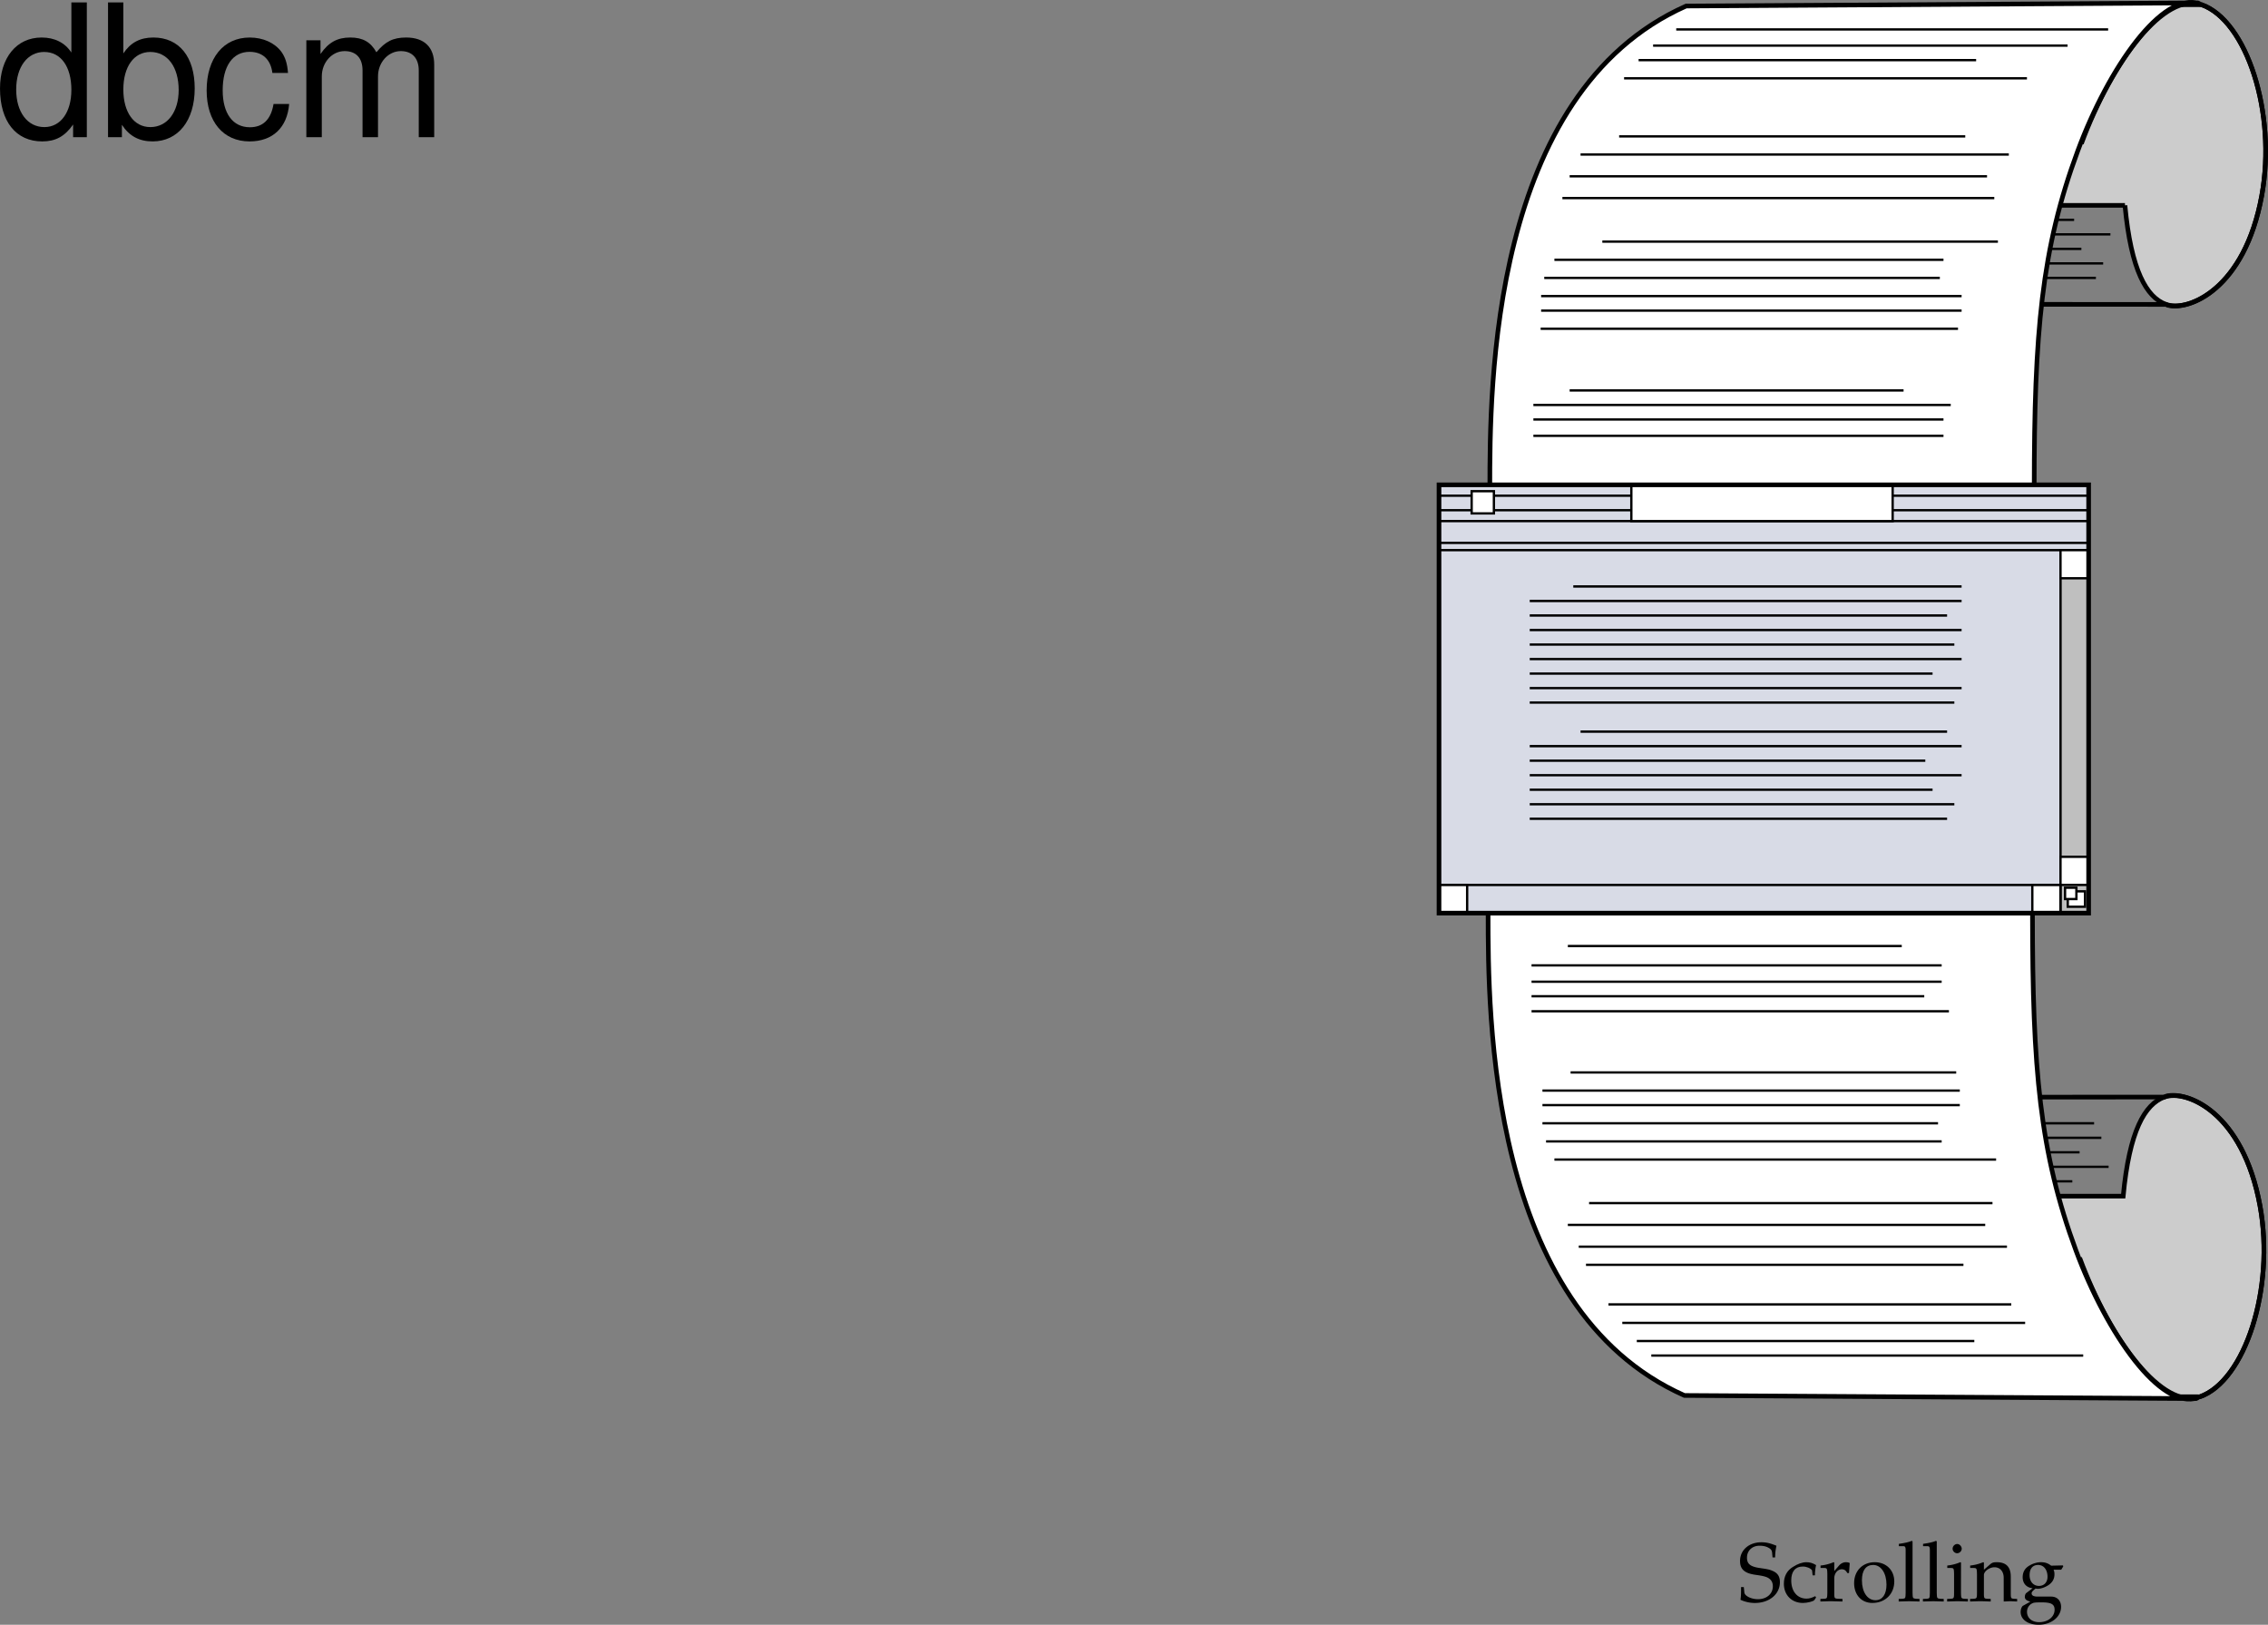
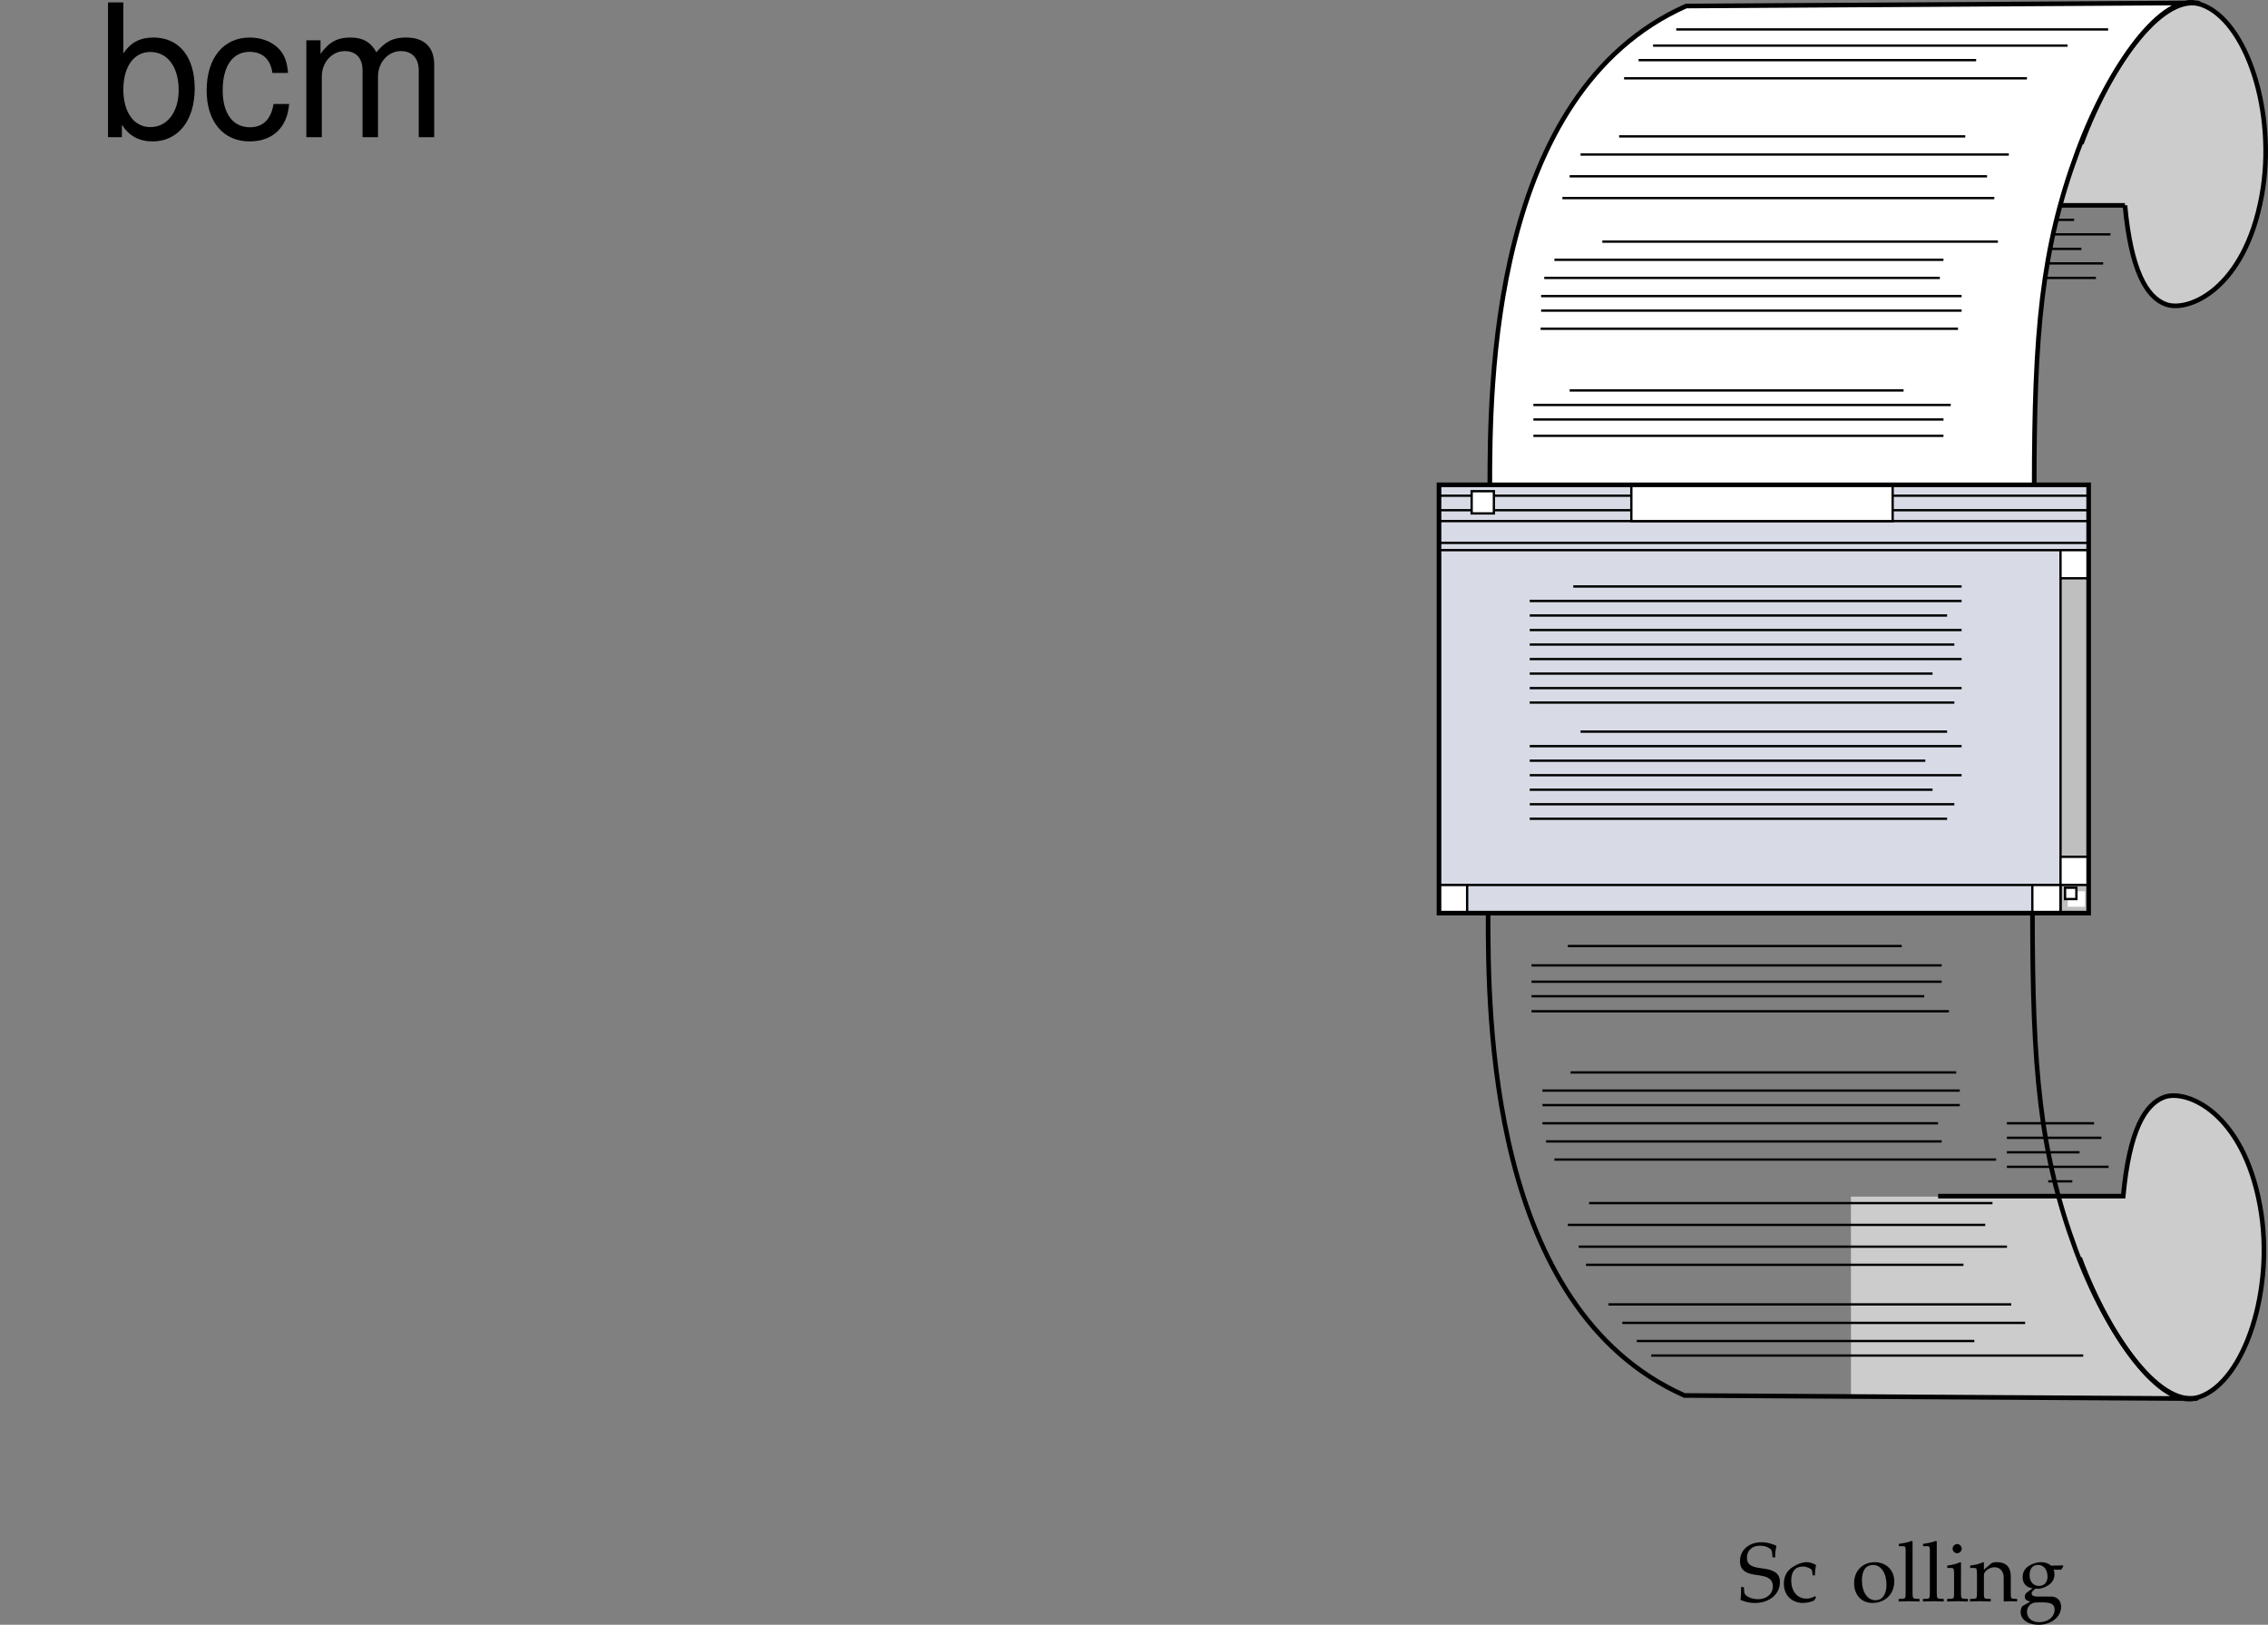
<svg xmlns="http://www.w3.org/2000/svg" xmlns:xlink="http://www.w3.org/1999/xlink" width="245.285" height="175.698">
  <rect width="100%" height="100%" fill="#808080" stroke="none" />
  <defs>
    <path id="a" d="M4.016-4.734c0-.485.046-.797.14-1.266-.734-.297-1.125-.375-1.625-.375-1.344 0-2.312.844-2.312 2.016 0 .453.11.765.375 1.015.312.281.719.422 1.594.531.687.11 1 .204 1.234.407.234.187.344.453.344.797 0 .812-.672 1.39-1.61 1.39-.719 0-1.422-.344-1.469-.719L.625-1.53H.328c0 .687 0 .968-.062 1.375a3.716 3.716 0 0 0 1.562.344c1.563 0 2.703-.954 2.703-2.25 0-.626-.25-1-.828-1.235-.281-.125-.515-.172-1.25-.281C1.36-3.718.97-4.016.97-4.703.969-5.47 1.53-6 2.329-6c.358 0 .687.063.937.203.296.156.39.281.421.547l.047.516zm0 0" />
    <path id="b" d="M3.594-2.797c0-.422.047-.781.125-1.11-.36-.218-.672-.312-1.047-.312-.438 0-.938.172-1.469.516-.64.39-.969 1.015-.969 1.812 0 1.22.844 2.079 2.063 2.079.469 0 1.14-.172 1.234-.313l.188-.281-.094-.14c-.344.171-.625.265-.938.265-1 0-1.656-.781-1.656-1.969 0-.969.438-1.5 1.25-1.5.406 0 .828.172 1 .406l.063.547zm0 0" />
-     <path id="c" d="M.188-.25v.281C.78.016 1.046 0 1.296 0c.219 0 .547.016 1.281.031V-.25L2.11-.266c-.406-.03-.421-.046-.421-.656v-1.547c0-.547.359-.984.812-.984.266 0 .453.125.594.406h.187l.078-1.078c-.093-.063-.25-.094-.421-.094-.266 0-.547.14-.735.36l-.515.593v-.921l-.079-.032a4.904 4.904 0 0 1-1.406.36v.265h.344c.36 0 .375.031.39.656v2.016C.922-.328.922-.297.61-.266zm0 0" />
    <path id="d" d="M2.516-4.219C1.203-4.219.28-3.297.28-1.953c0 1.266.797 2.14 1.969 2.14 1.39 0 2.375-.968 2.375-2.328 0-1.218-.875-2.078-2.11-2.078zm-.172.297c.844 0 1.437.89 1.437 2.125 0 1.047-.437 1.688-1.187 1.688-.875 0-1.469-.875-1.469-2.157 0-1.078.438-1.656 1.219-1.656zm0 0" />
    <path id="e" d="M.188-.25v.281C.813.016 1.078 0 1.313 0c.234 0 .5.016 1.125.031V-.25L2.03-.266c-.328-.046-.328-.062-.344-.656v-5.547L1.61-6.53c-.39.156-.687.218-1.406.328v.25H.72c.156 0 .219.11.219.375v4.656C.923-.327.923-.296.61-.265zm0 0" />
    <path id="f" d="m1.688-4.188-.079-.03a4.904 4.904 0 0 1-1.406.359v.265h.344c.36 0 .375.031.39.656v2.016c0 .594-.03.625-.328.656L.188-.25v.281C.813.016 1.078 0 1.313 0c.234 0 .5.016 1.125.031V-.25L2.03-.266c-.328-.046-.328-.062-.344-.656Zm-.407-2c-.265 0-.5.235-.5.516 0 .25.235.484.485.484.265 0 .5-.234.5-.484 0-.266-.235-.516-.485-.516Zm0 0" />
    <path id="g" d="M3.688.031C4.109.016 4.25 0 4.405 0c.125 0 .297.016.735.031V-.25l-.36-.016c-.312-.03-.328-.062-.328-.656v-1.734c0-1.047-.5-1.563-1.516-1.563-.328 0-.515.047-.703.219l-.687.594v-.781l-.078-.032a4.904 4.904 0 0 1-1.407.36v.265H.39c.375 0 .39.031.406.656v2.016c0 .594-.031.625-.344.656L.047-.25v.281C.625.016.875 0 1.172 0c.281 0 .531.016 1.11.031V-.25l-.407-.016c-.313-.03-.328-.062-.328-.656v-1.906c0-.406.594-.844 1.14-.844.61 0 1 .453 1 1.14zm0 0" />
    <path id="h" d="m4.672-3.406.219-.36-.032-.109-1.28.031c-.329-.265-.657-.375-1.095-.375-.39 0-.859.125-1.218.344C.75-3.594.5-3.156.5-2.594c0 .656.406 1.125 1.078 1.188L.86-.86a.643.643 0 0 0-.125.39c0 .25.157.39.594.516L.547.484C.407.547.28.875.28 1.156c0 .828.797 1.39 1.953 1.39 1.36 0 2.422-.858 2.422-1.937C4.656-.047 4.234-.5 3.594-.5H2.156c-.469 0-.687-.11-.687-.36 0-.109.078-.218.297-.406.078-.062.093-.062.125-.109.093.016.14.031.218.031.391 0 .86-.172 1.235-.437.406-.297.594-.657.594-1.14 0-.173-.016-.298-.094-.485Zm-2.5-.516c.61 0 1.015.516 1.015 1.281 0 .594-.374.985-.921.985-.61 0-1.016-.469-1.016-1.157 0-.703.328-1.109.922-1.109zM2.578.125c1.016 0 1.375.203 1.375.797 0 .765-.719 1.344-1.672 1.344C1.5 2.266.97 1.812.97 1.14c0-.407.234-.766.594-.922.14-.078.406-.094 1.015-.094Zm0 0" />
-     <path id="i" d="M9.906-14.578H8.234v5.422c-.687-1.063-1.812-1.625-3.218-1.625-2.72 0-4.5 2.187-4.5 5.515 0 3.547 1.718 5.72 4.562 5.72 1.438 0 2.438-.532 3.344-1.829V0h1.484Zm-4.61 5.36c1.798 0 2.938 1.577 2.938 4.093 0 2.422-1.156 4.031-2.921 4.031-1.829 0-3.047-1.625-3.047-4.062 0-2.438 1.218-4.063 3.03-4.063zm0 0" />
    <path id="j" d="M1.078-14.578V0h1.5v-1.344C3.375-.125 4.438.453 5.906.453c2.75 0 4.547-2.25 4.547-5.734 0-3.407-1.687-5.5-4.469-5.5-1.437 0-2.468.547-3.25 1.719v-5.516zm4.578 5.36c1.86 0 3.063 1.624 3.063 4.124 0 2.375-1.235 4-3.063 4-1.781 0-2.922-1.61-2.922-4.062 0-2.469 1.141-4.063 2.922-4.063zm0 0" />
    <path id="k" d="M9.422-6.953c-.078-1.031-.297-1.688-.703-2.266C8-10.203 6.734-10.78 5.28-10.78 2.437-10.78.624-8.546.624-5.061c0 3.375 1.797 5.515 4.64 5.515 2.5 0 4.079-1.5 4.282-4.047H7.859c-.28 1.672-1.14 2.516-2.562 2.516-1.844 0-2.938-1.5-2.938-3.984 0-2.625 1.079-4.172 2.907-4.172 1.39 0 2.28.812 2.468 2.28zm0 0" />
    <path id="l" d="M1.406-10.484V0h1.672v-6.578c0-1.516 1.11-2.734 2.469-2.734 1.234 0 1.937.75 1.937 2.093V0h1.672v-6.578c0-1.516 1.11-2.734 2.469-2.734 1.219 0 1.938.765 1.938 2.093V0h1.671v-7.86c0-1.874-1.078-2.921-3.03-2.921-1.407 0-2.25.422-3.22 1.594-.625-1.11-1.468-1.594-2.828-1.594-1.39 0-2.343.515-3.218 1.781v-1.484zm0 0" />
  </defs>
  <path fill="#ccc" d="m200.363 22.151.012-21.535 37.73-.11c4.868 1.731 8.137 11.696 6.504 20.645-1.59 8.703-6.277 11.645-8.984 11.926 0 0-4.516 1.324-5.766-10.926h-29.496m-.187 107.25.011 21.535 37.735.106c4.863-1.727 8.133-11.692 6.5-20.64-1.508-8.247-5.793-11.321-8.54-11.86 0 0-5.273-1.14-6.273 10.86h-29.433" />
-   <path fill="none" stroke="#000" stroke-miterlimit="10" stroke-width=".5" d="m234.262 32.917-33.903-.016.016-32.285 37.73-.11c4.868 1.731 8.137 11.696 6.504 20.645-1.851 10.133-7.902 12.453-10.132 11.863zm-.184 85.715-33.906.02.015 32.284 37.735.106c4.863-1.727 8.133-11.692 6.5-20.64-1.852-10.138-7.902-12.458-10.133-11.868zm0 0" />
  <path fill="none" stroke="#000" stroke-miterlimit="10" stroke-width=".5" d="M224.914 136.018c3.344 9.032 8.996 16.45 13.008 15.024 4.863-1.727 8.133-11.692 6.5-20.64-1.852-10.138-7.938-12.626-10.344-11.77-2.121.757-3.797 3.68-4.453 10.714h-20.016" />
  <path fill="none" stroke="#000" stroke-miterlimit="10" stroke-width=".25" d="M221.512 127.745h2.61m-7.075-1.57h11m-11-1.571h7.86m-7.86-1.566h10.215m-10.215-1.57h9.43m-1.563 14.55c3.344 9.032 8.996 16.45 13.008 15.024" />
-   <path fill="#fff" d="M237.707 151.14c-4.012 1.425-9.844-6.876-13.187-15.903-3.922-10.598-4.708-19.625-4.708-36.504h-58.875c0 10.988.04 42.746 21.235 52.168l55.324.34.211-.102" />
  <path fill="none" stroke="#000" stroke-miterlimit="10" stroke-width=".5" d="M237.707 151.14c-4.012 1.425-9.844-6.876-13.187-15.903-3.922-10.598-4.707-19.625-4.707-36.504h-58.875c0 10.988.039 42.746 21.234 52.168l55.324.34zm0 0" />
  <path fill="none" stroke="#000" stroke-miterlimit="10" stroke-width=".25" d="M225.102 15.534c3.343-9.031 8.996-16.45 13.003-15.027" />
  <path fill="none" stroke="#000" stroke-miterlimit="10" stroke-width=".5" d="M229.813 22.206c.656 7.035 2.332 9.957 4.449 10.71 2.41.86 8.496-1.632 10.347-11.765 1.633-8.95-1.636-18.914-6.504-20.644-4.007-1.422-9.66 5.996-13.003 15.027m-43.567 6.672h48.278" />
  <path fill="none" stroke="#000" stroke-miterlimit="10" stroke-width=".25" d="M219.11 23.772h5.206m-4.956 1.571h8.882m-9.632 1.57h6.492m-7.242 1.57h9.597m-10.215 1.57h9.43" />
  <path fill="#fff" d="M237.895.409c-4.012-1.422-9.844 6.879-13.184 15.906C220.785 26.913 220 35.94 220 52.82h-58.875c0-10.988.04-42.746 21.234-52.168l55.325-.34.21.098" />
  <path fill="none" stroke="#000" stroke-miterlimit="10" stroke-width=".5" d="M237.895.409c-4.012-1.422-9.844 6.879-13.184 15.906C220.785 26.913 220 35.94 220 52.82h-58.875c0-10.988.04-42.746 21.234-52.168l55.325-.34zm0 0" />
  <path fill="none" stroke="#000" stroke-miterlimit="10" stroke-width=".25" d="M178.785 4.932h44.824m-46.394 1.571h36.504m-38.074 1.965h43.57m-44.105 6.281h37.433m-41.605 1.961h46.316m-47.496 2.355h45.14m-45.925 2.355h46.71m-42.39 4.708h42.781m-47.964 1.965h42.078m-43.176 1.96h42.781m-43.121 1.965h45.476m-45.476 1.571h45.476m-45.527 1.961h45.137m-42 6.671h36.113m-40.035 1.571h45.137m-45.137 1.57h44.352m-44.352 1.766h44.352" />
  <path fill="#d8dbe6" d="M225.887 98.741V52.428h-70.258v46.313h70.258" />
  <path fill="none" stroke="#000" stroke-miterlimit="10" stroke-width=".25" d="M225.887 95.698V59.491h-70.258v36.207zm0-36.992h-70.258m70.258-6.278v3.922h-70.258v-3.922zm0 0" />
  <path fill="#bfbfbf" d="M222.848 59.491v39.25h3.039v-39.25h-3.04" />
  <path fill="none" stroke="#000" stroke-miterlimit="10" stroke-width=".25" d="M222.848 59.491v39.25h3.039v-39.25zm0 0" />
  <path fill="#fff" d="M223.629 96.386v1.667h1.867v-1.667h-1.867" />
-   <path fill="none" stroke="#000" stroke-miterlimit="10" stroke-width=".25" d="M223.629 96.386v1.667h1.867v-1.667zm0 0" />
  <path fill="#fff" d="M224.563 97.221v-1.226h-1.227v1.226h1.226" />
  <path fill="none" stroke="#000" stroke-miterlimit="10" stroke-width=".25" d="M224.563 97.221v-1.226h-1.227v1.226zm0 0" />
  <path fill="#fff" d="M225.887 62.534V59.49h-3.043v3.043h3.043" />
  <path fill="none" stroke="#000" stroke-miterlimit="10" stroke-width=".25" d="M225.887 62.534V59.49h-3.043v3.043zm0 0" />
  <path fill="#fff" d="M225.887 95.694v-3.043h-3.043v3.043h3.043" />
  <path fill="none" stroke="#000" stroke-miterlimit="10" stroke-width=".25" d="M225.887 95.694v-3.043h-3.043v3.043zm0 0" />
  <path fill="#fff" d="M158.672 98.737v-3.039h-3.043v3.04h3.043" />
  <path fill="none" stroke="#000" stroke-miterlimit="10" stroke-width=".25" d="M158.672 98.737v-3.039h-3.043v3.04zm0 0" />
  <path fill="#fff" d="M222.836 98.737v-3.039h-3.04v3.04h3.04" />
  <path fill="none" stroke="#000" stroke-miterlimit="10" stroke-width=".25" d="M222.836 98.737v-3.039h-3.04v3.04zm-52.684-35.32h41.996m-46.707 1.57h46.707m-46.707 1.57h45.137m-45.137 1.571h46.707m-46.707 1.57h45.922m-45.922 1.57h46.707m-46.707 1.571h43.567m-43.567 1.57h46.707m-46.707 1.566h45.922m-40.425 3.141h39.64m-45.137 1.57h46.707m-46.707 1.571h42.782m-42.782 1.57h46.707m-46.707 1.57h43.567m-43.567 1.571h45.922m-45.922 1.57h45.137m-54.949-33.363h70.258m-70.258-1.571h70.258" />
  <path fill="#fff" d="M204.691 56.35v-3.922H176.43v3.922h28.261" />
  <path fill="none" stroke="#000" stroke-miterlimit="10" stroke-width=".25" d="M204.691 56.35v-3.922H176.43v3.922zm0 0" />
  <path fill="#fff" d="M161.566 55.518v-2.402h-2.406v2.402h2.406" />
  <path fill="none" stroke="#000" stroke-miterlimit="10" stroke-width=".25" d="M161.566 55.518v-2.402h-2.406v2.402zm17.024 91.067h46.71m-48.28-1.571h36.503m-38.07-1.961h43.567m-47.493-6.281h40.82m-41.605-1.961h46.313m-47.492-2.355h45.14M171.86 130.1h43.628m-47.378-4.71h47.769m-48.672-1.962h42.785m-43.176-1.96h42.782m-42.782-1.965h45.137m-45.137-1.571h45.137m-42.093-1.961h41.703m-42-13.671h36.113m-40.039 5.43h42.472m-42.472-1.571h44.355m-44.355-1.766h44.355M181.285 3.182h46.711m-62.359 106.172h45.14m-36.824 31.699h43.567" />
  <path fill="none" stroke="#000" stroke-miterlimit="10" stroke-width=".5" d="M225.887 98.741V52.428h-70.258v46.313zm0 0" />
  <g transform="translate(-15.39 -6.849)">
    <use xlink:href="#a" width="100%" height="100%" x="203.357" y="180" />
    <use xlink:href="#b" width="100%" height="100%" x="208.082" y="180" />
    <use xlink:href="#c" width="100%" height="100%" x="212.078" y="180" />
    <use xlink:href="#d" width="100%" height="100%" x="215.633" y="180" />
    <use xlink:href="#e" width="100%" height="100%" x="220.547" y="180" />
    <use xlink:href="#e" width="100%" height="100%" x="223.166" y="180" />
    <use xlink:href="#f" width="100%" height="100%" x="225.785" y="180" />
    <use xlink:href="#g" width="100%" height="100%" x="228.404" y="180" />
    <use xlink:href="#h" width="100%" height="100%" x="233.642" y="180" />
  </g>
  <g transform="translate(-15.39 -6.849)">
    <use xlink:href="#i" width="100%" height="100%" x="14.875" y="21.687" />
    <use xlink:href="#j" width="100%" height="100%" x="25.995" y="21.687" />
    <use xlink:href="#k" width="100%" height="100%" x="37.115" y="21.687" />
    <use xlink:href="#l" width="100%" height="100%" x="47.115" y="21.687" />
  </g>
</svg>